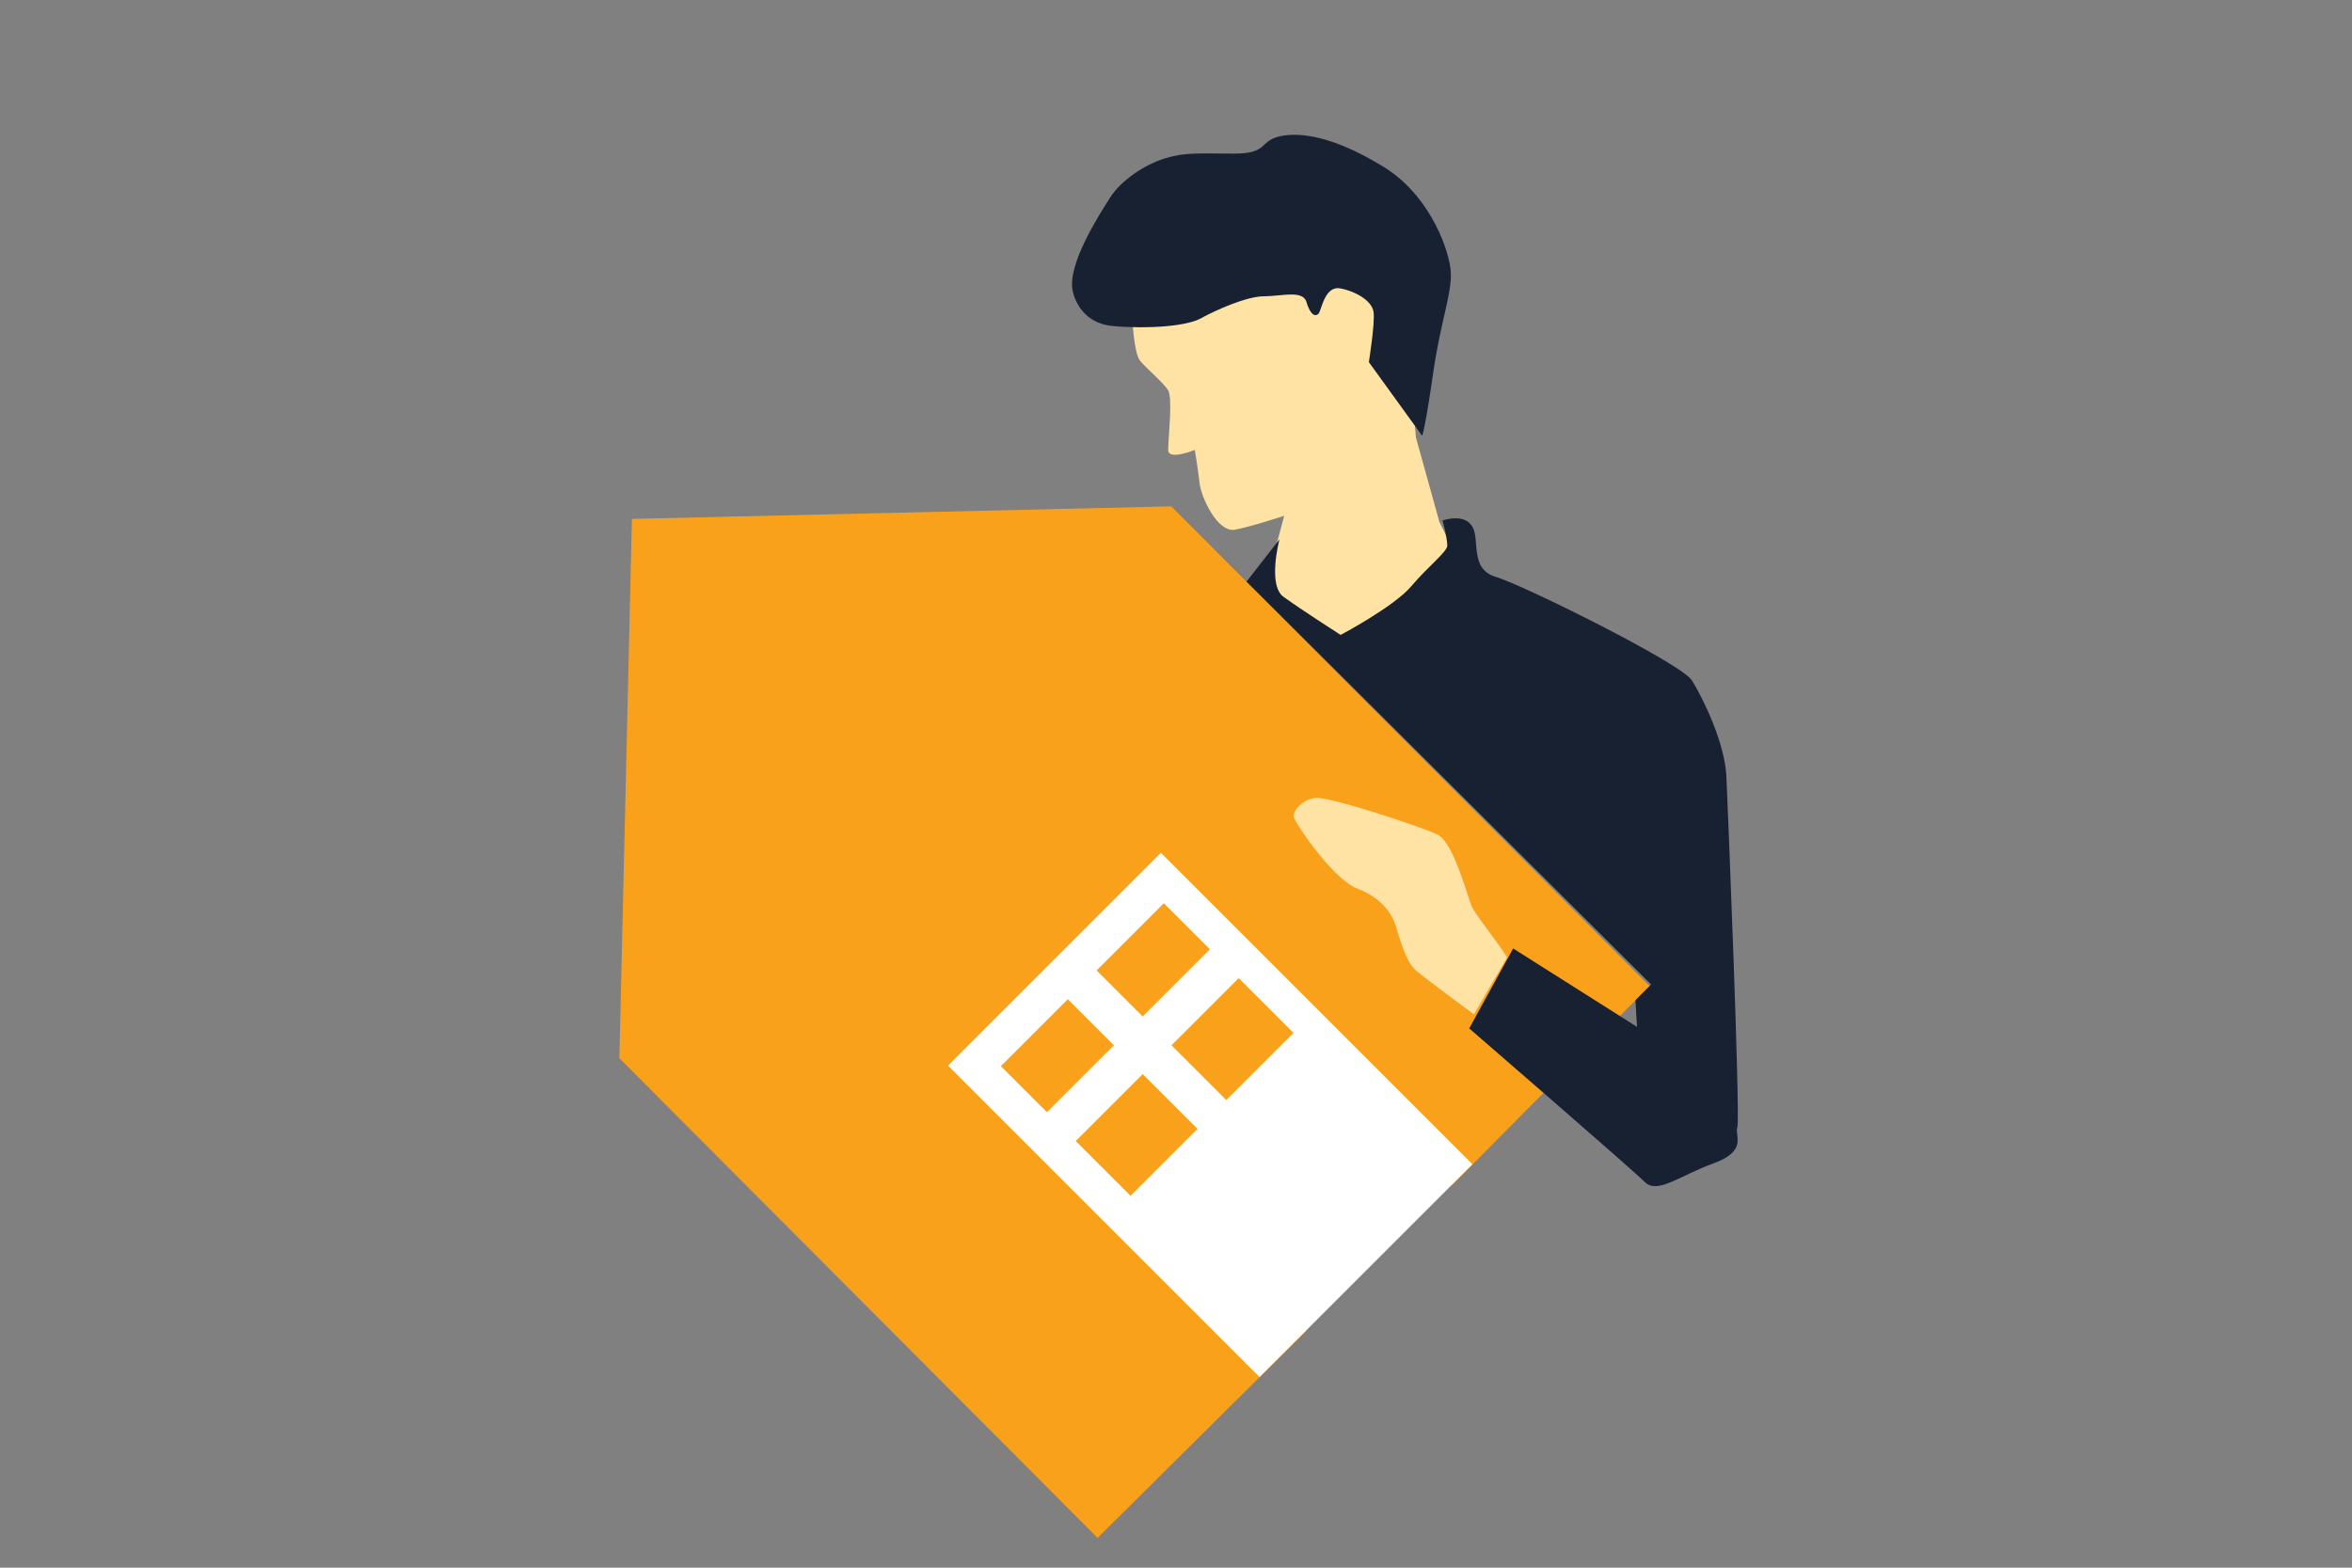
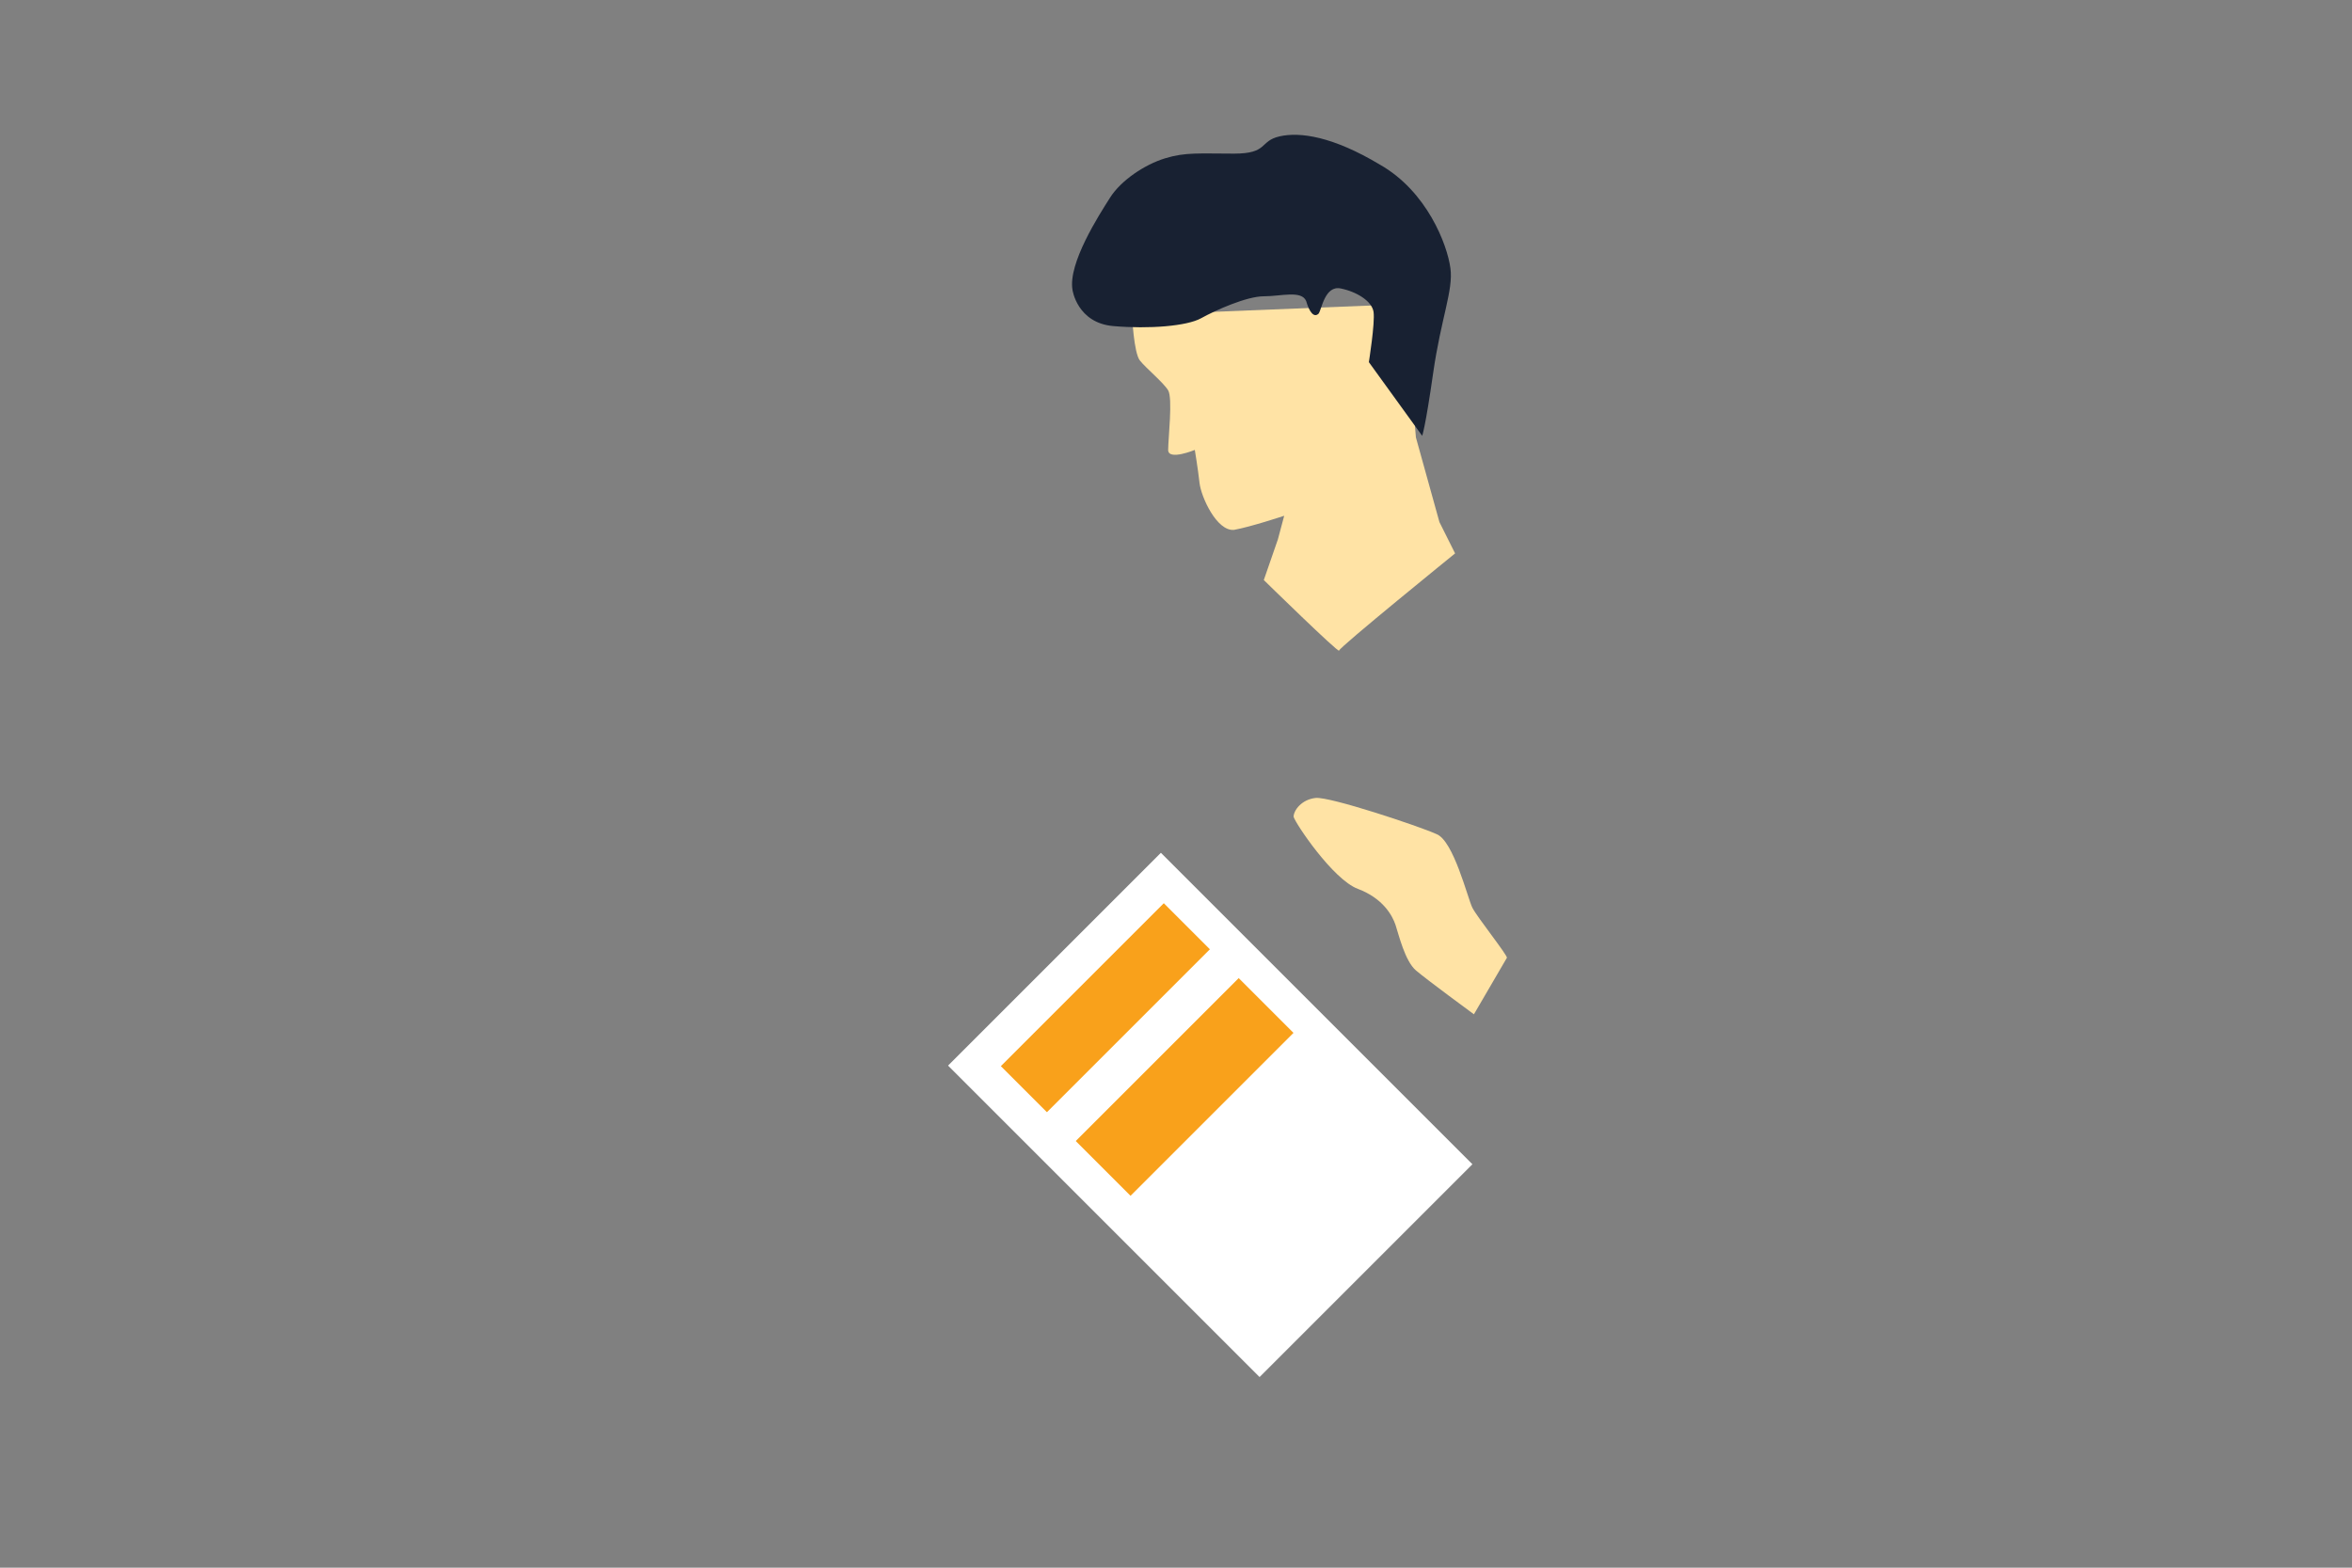
<svg xmlns="http://www.w3.org/2000/svg" version="1.1" id="Layer_1" x="0px" y="0px" viewBox="0 0 150 100" style="enable-background:new 0 0 150 100;" xml:space="preserve">
  <rect x="0" y="0" width="150" height="100" fill="#808080" stroke="none" />
  <style type="text/css">
	.st0{fill:#F9A11B;}
	.st1{fill:#FFE3A5;}
	.st2{fill:#182132;}
	.st3{fill:#FFFFFF;}
</style>
-   <polygon class="st0" points="66.4,68 75.7,58.7 92.6,75.6 105.2,62.9 74.7,32.3 40.3,33.1 39.5,67.5 70,98.1 83.3,84.9 " />
-   <path class="st1" d="M72.2,20.1c0,0,0.1,2.4,0.5,2.9s1.5,1.4,1.8,1.9s0,3.1,0,3.8c0,0.7,1.7,0,1.7,0s0.2,1.2,0.3,2.1  c0.1,0.9,1.1,3.1,2.2,3c1.1-0.2,3.2-0.9,3.2-0.9l-0.4,1.5L80.6,37c0,0,4.8,4.7,4.8,4.5s7.4-6.2,7.4-6.2l-1-2l-1.5-5.4l-0.7-8.5  l-6.1-5.3L72.2,20.1z" />
+   <path class="st1" d="M72.2,20.1c0,0,0.1,2.4,0.5,2.9s1.5,1.4,1.8,1.9s0,3.1,0,3.8c0,0.7,1.7,0,1.7,0s0.2,1.2,0.3,2.1  c0.1,0.9,1.1,3.1,2.2,3c1.1-0.2,3.2-0.9,3.2-0.9l-0.4,1.5L80.6,37c0,0,4.8,4.7,4.8,4.5s7.4-6.2,7.4-6.2l-1-2l-1.5-5.4l-0.7-8.5  L72.2,20.1z" />
  <path class="st2" d="M68.4,18.5c0,0,0.3,2.1,2.6,2.3c2.3,0.2,4.7,0,5.6-0.5s2.9-1.4,4-1.4s2.4-0.4,2.7,0.3c0.2,0.7,0.5,1.1,0.8,0.8  c0.2-0.3,0.4-1.8,1.4-1.6s2,0.8,2.1,1.5s-0.3,3.2-0.3,3.2l3.4,4.7c0,0,0.2-0.5,0.7-4s1.3-5.3,1.1-6.7c-0.2-1.5-1.5-4.9-4.5-6.6  c-3-1.8-5.1-2.1-6.4-1.8s-0.7,1.1-2.9,1.1c-2.2,0-3.1-0.1-4.4,0.3s-2.8,1.4-3.5,2.5S68.1,16.8,68.4,18.5z" />
-   <path class="st2" d="M79.5,37.1l2.1-2.7c0,0-0.8,3,0.3,3.7c1.1,0.8,3.6,2.4,3.6,2.4s3.4-1.8,4.5-3.1s2.3-2.2,2.3-2.6  c0-0.5-0.3-1.6-0.3-1.6s1.4-0.5,1.9,0.4c0.5,0.8-0.2,2.7,1.5,3.2s11.8,5.5,12.5,6.6s2.1,4,2.2,6.1s0.9,21.9,0.7,22.4  c-0.2,0.5,0.7,1.5-1.5,2.3s-3.6,2-4.4,1.2s-11.2-9.8-11.2-9.8l2.8-5.1l7.9,5l-0.1-1.7l1-1L79.5,37.1z" />
  <path class="st1" d="M96.1,61.1c0.1-0.1-1.9-2.6-2.2-3.2c-0.3-0.6-1.2-4.3-2.3-4.7c-1.1-0.5-6.8-2.4-7.7-2.3  c-0.9,0.1-1.4,0.8-1.4,1.2c0.1,0.4,2.5,4,4.1,4.6s2.2,1.7,2.4,2.3s0.6,2.3,1.3,2.9s3.7,2.8,3.7,2.8L96.1,61.1z" />
  <g>
-     <rect x="76.6" y="65" transform="matrix(0.707 -0.707 0.707 0.707 -24.384 75.722)" class="st0" width="5.1" height="4.5" />
    <rect x="72.9" y="61.5" transform="matrix(0.707 -0.707 0.707 0.707 -22.849 72.017)" class="st0" width="5.1" height="4.3" />
  </g>
  <g>
-     <rect x="68.8" y="65.6" transform="matrix(0.707 -0.707 0.707 0.707 -27.036 70.283)" class="st0" width="5" height="4.3" />
    <rect x="72.5" y="69.2" transform="matrix(0.707 -0.707 0.707 0.707 -28.571 73.988)" class="st0" width="5" height="4.5" />
  </g>
  <rect x="67.6" y="57.1" transform="matrix(0.707 -0.707 0.707 0.707 -27.7 75.396)" class="st3" width="19.2" height="28.1" />
  <rect x="65.8" y="61.1" transform="matrix(0.707 -0.707 0.707 0.707 -25.889 71.33)" class="st0" width="14.7" height="11.7" />
  <rect x="71.5" y="58.7" transform="matrix(0.707 0.707 -0.707 0.707 68.561 -31.948)" class="st3" width="2.6" height="16.1" />
-   <rect x="72.7" y="59.7" transform="matrix(0.707 -0.707 0.707 0.707 -26.246 72.191)" class="st3" width="2.6" height="16.1" />
</svg>